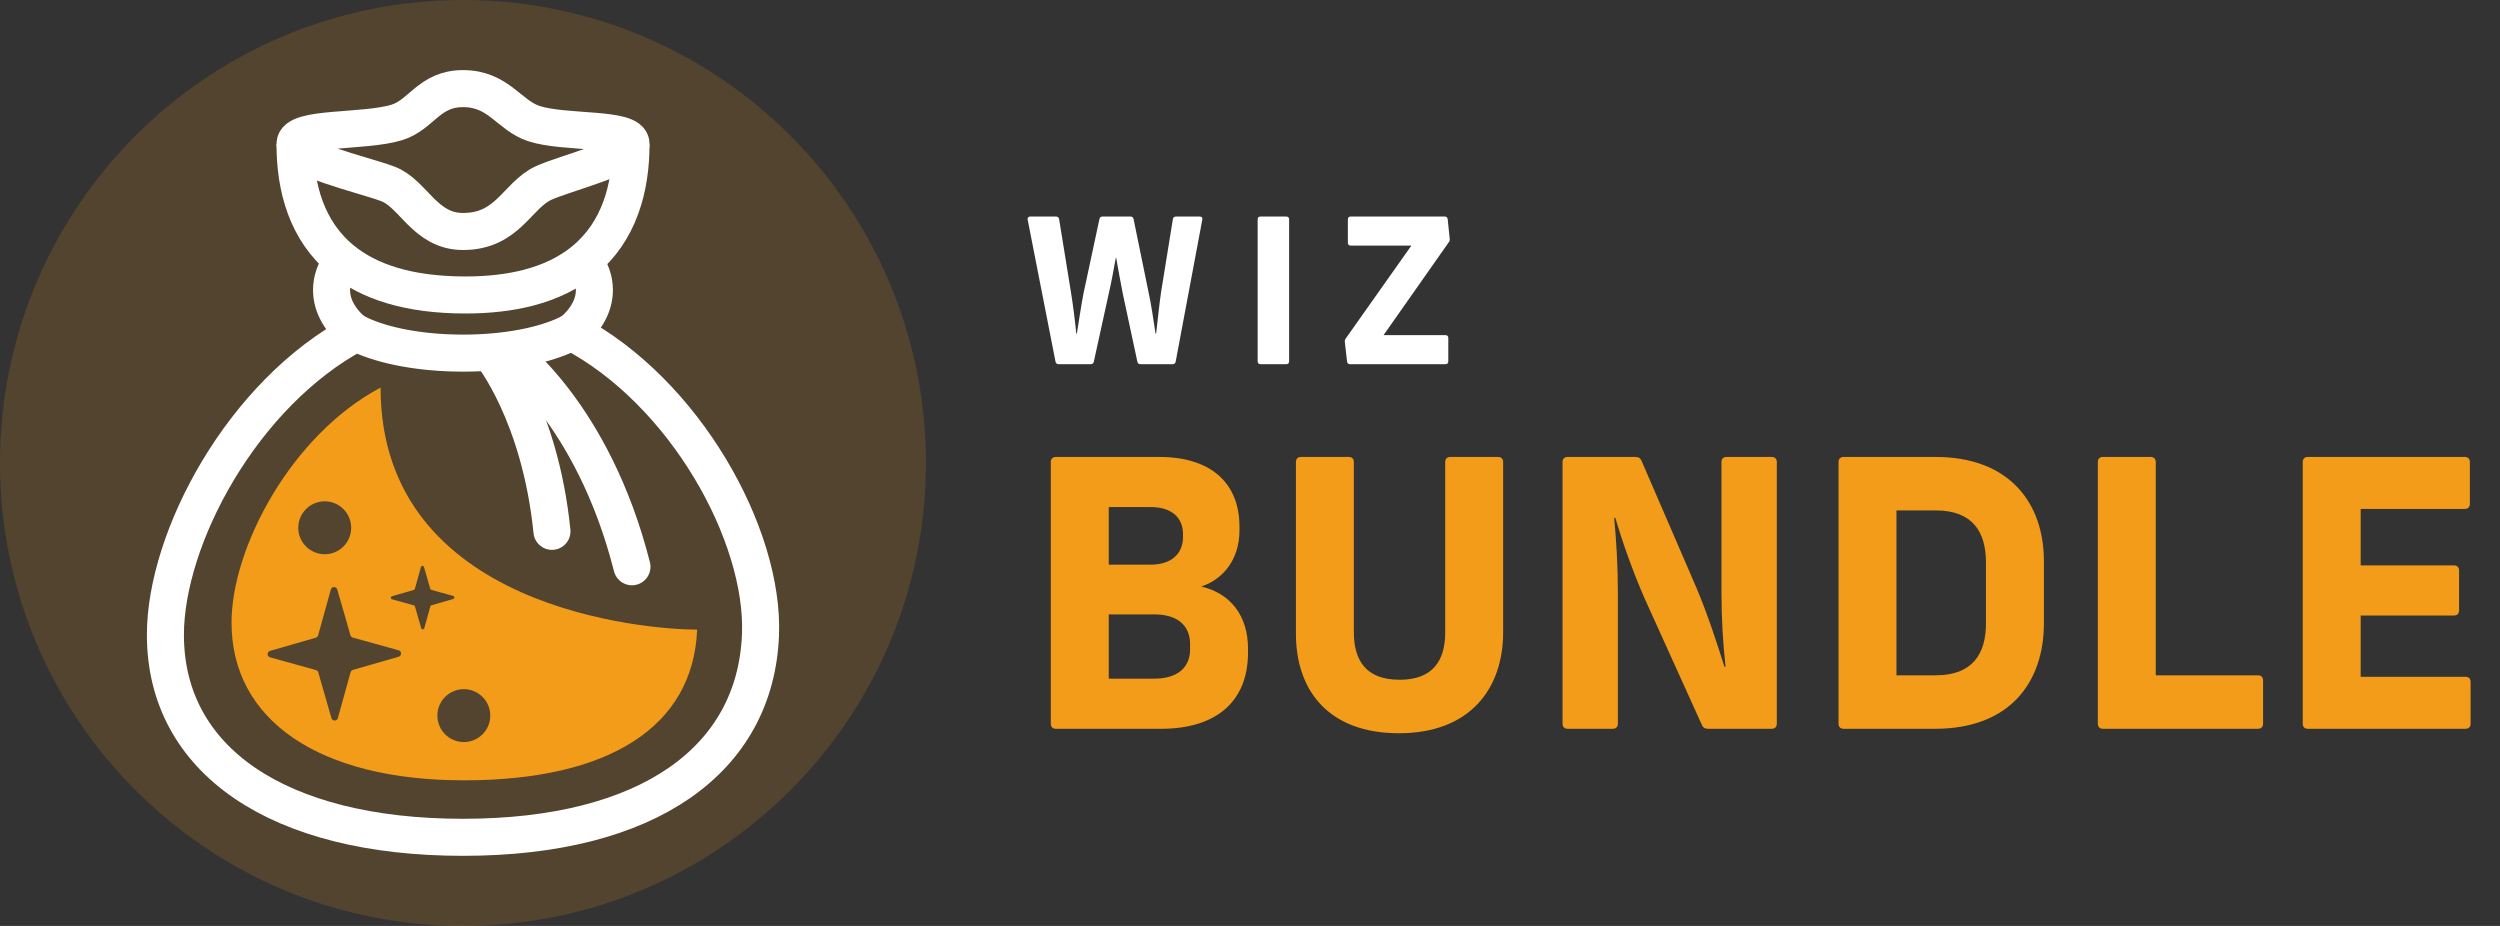
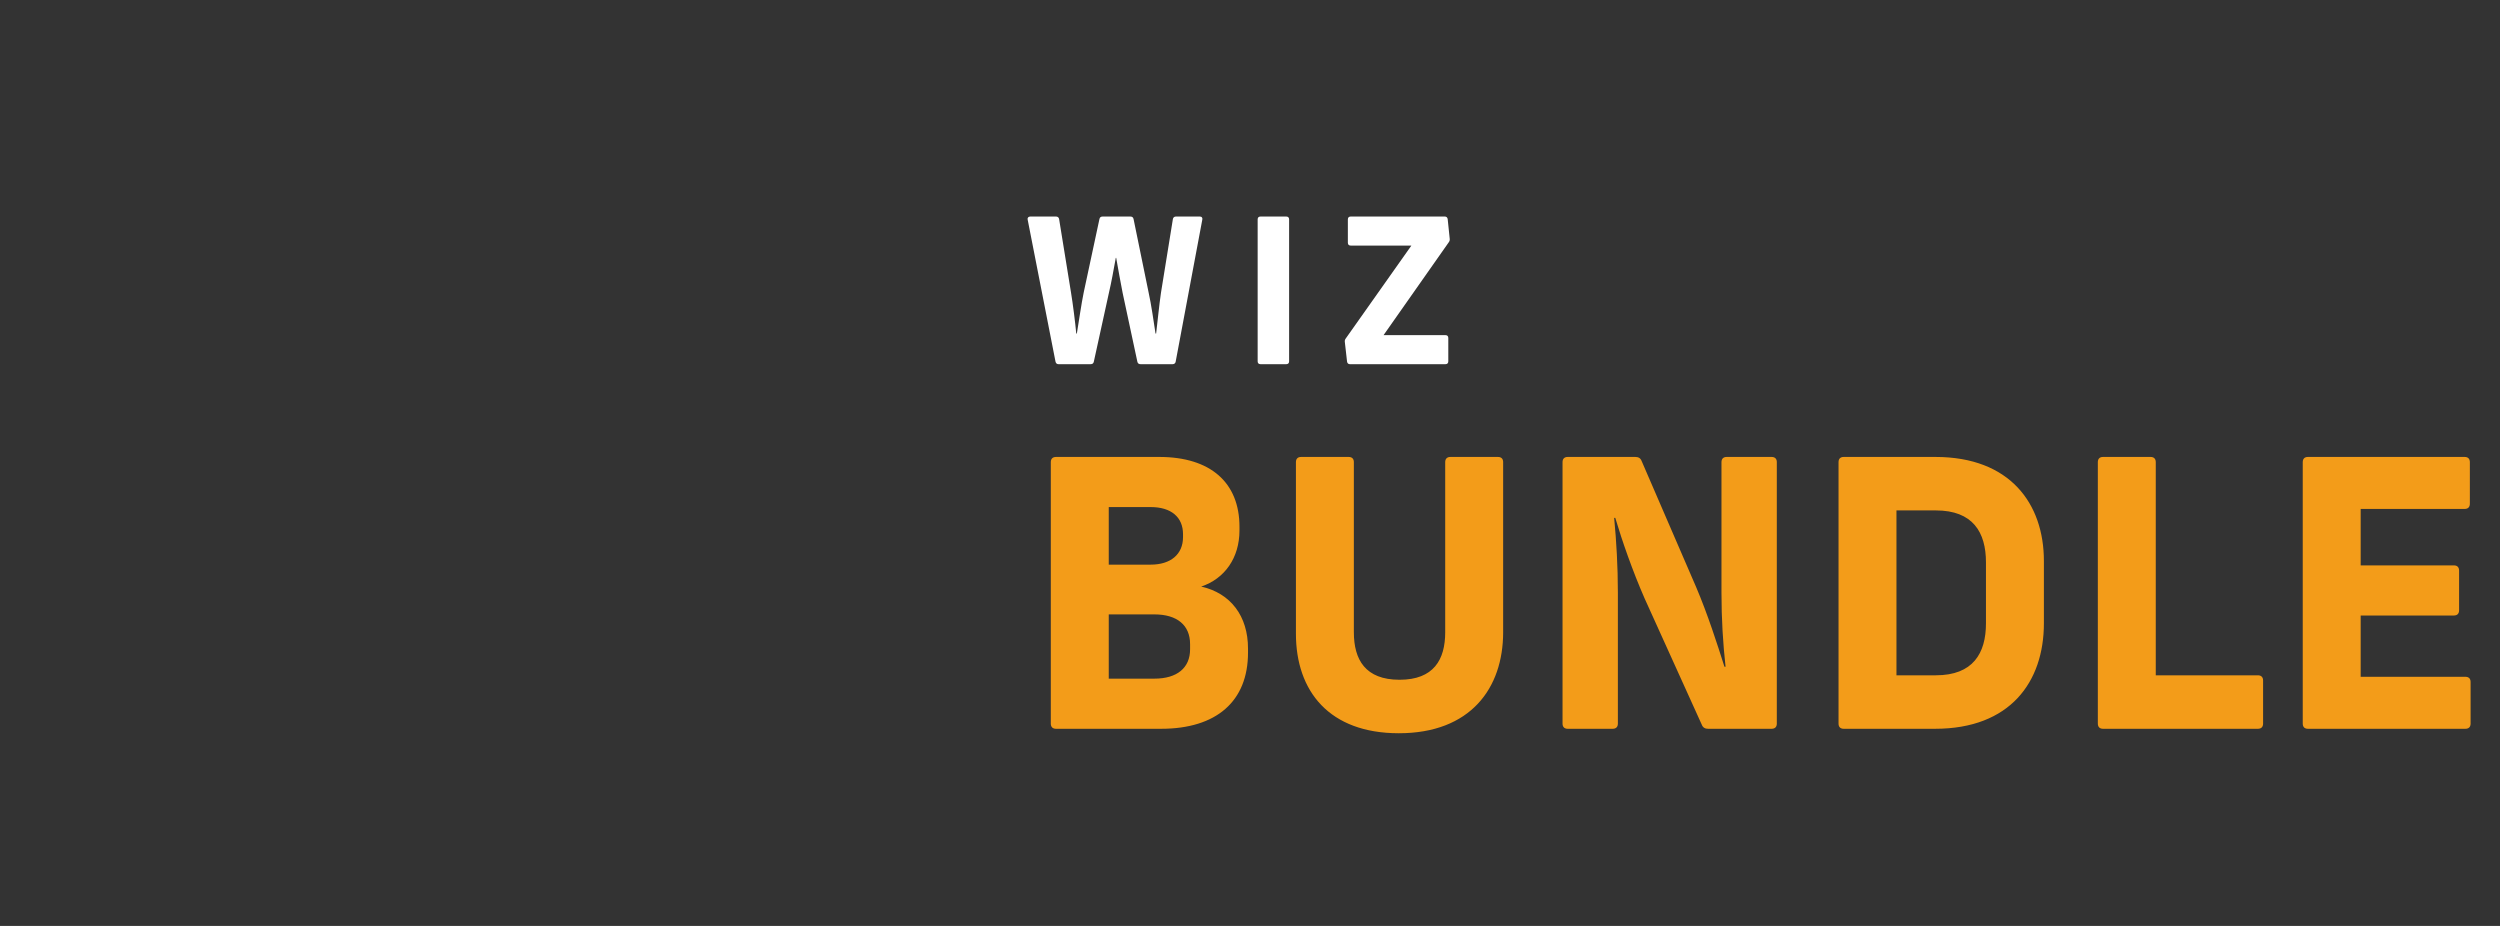
<svg xmlns="http://www.w3.org/2000/svg" width="216" height="80" viewBox="0 0 216 80" fill="none">
  <rect x="0" y="0" width="216" height="80" fill="#333333" stroke="none" />
  <g clip-path="url(#clip0_5793_336)">
-     <path d="M40 0C17.909 0 0 17.909 0 40C0 62.091 17.909 80 40 80C62.091 80 80 62.091 80 40C80 17.909 62.091 0 40 0Z" fill="#F39C19" fill-opacity="0.16" />
    <path d="M65.707 54.851C65.276 65.653 56.016 72.343 39.999 72.343C23.982 72.343 14.291 65.662 14.291 54.851C14.291 46.493 20.931 34.003 30.786 28.763C32.728 29.762 35.825 30.431 39.353 30.502H39.358C39.572 30.509 39.787 30.511 40.006 30.511C42.151 30.511 44.158 30.292 45.87 29.91C47.261 29.597 48.46 29.18 49.376 28.686C59.188 33.832 66.052 46.245 65.707 54.851Z" stroke="white" stroke-width="3.2" stroke-miterlimit="10" />
    <path d="M54.519 12.425C54.519 13.572 48.71 14.999 46.95 15.82C44.665 16.887 43.885 20 40.005 20C36.676 20 35.715 16.691 33.482 15.876C31.103 15.007 25.49 13.783 25.49 12.425C25.49 10.92 31.442 11.451 34.286 10.578C36.419 9.922 37.059 7.657 40.005 7.657C43.1 7.657 43.955 9.964 46.132 10.679C48.792 11.554 54.519 10.978 54.519 12.425Z" stroke="white" stroke-width="3.2" stroke-miterlimit="10" />
-     <path d="M54.519 12.457C54.519 16.229 53.505 20.004 50.456 22.511C49.199 23.547 47.594 24.366 45.569 24.882C44.034 25.27 42.258 25.486 40.211 25.486H40.185C35.24 25.481 31.848 24.313 29.582 22.47C26.493 19.962 25.49 16.211 25.49 12.457" stroke="white" stroke-width="3.2" stroke-miterlimit="10" />
    <path d="M29.516 22.57C28.956 23.335 28.646 24.176 28.646 25.058C28.646 26.472 29.438 27.776 30.783 28.842" stroke="white" stroke-width="3.2" stroke-miterlimit="10" />
-     <path d="M50.514 22.61C51.056 23.364 51.355 24.191 51.355 25.058C51.355 26.416 50.623 27.677 49.371 28.719" stroke="white" stroke-width="3.2" stroke-miterlimit="10" />
-     <path d="M43.83 30.368C43.83 30.368 51.224 35.641 54.601 48.968" stroke="white" stroke-width="3.2" stroke-linecap="round" stroke-linejoin="round" />
-     <path d="M42.459 30.597C42.459 30.597 46.666 35.774 47.689 45.908" stroke="white" stroke-width="3.2" stroke-linecap="round" stroke-linejoin="round" />
+     <path d="M50.514 22.61C51.056 23.364 51.355 24.191 51.355 25.058" stroke="white" stroke-width="3.2" stroke-miterlimit="10" />
    <path d="M32.882 33.487C32.882 52.685 56.003 54.4 60.232 54.4C59.894 62.813 52.588 67.421 40.079 67.421C27.57 67.421 20.004 62.22 20.004 53.8C20.004 47.291 25.188 37.565 32.882 33.487ZM40.074 59.543C38.812 59.543 37.789 60.567 37.789 61.829C37.789 63.091 38.812 64.114 40.074 64.115C41.336 64.114 42.36 63.091 42.36 61.829C42.36 60.567 41.337 59.543 40.074 59.543ZM29.142 50.935C29.06 50.652 28.661 50.654 28.584 50.935L27.484 54.898C27.456 54.995 27.382 55.07 27.285 55.099L23.333 56.236C23.05 56.318 23.053 56.715 23.333 56.793L27.297 57.893C27.394 57.922 27.469 57.994 27.498 58.091L28.635 62.043C28.717 62.326 29.115 62.324 29.192 62.043L30.291 58.08C30.32 57.983 30.393 57.908 30.49 57.879L34.442 56.742C34.725 56.661 34.723 56.262 34.442 56.185L30.48 55.086C30.382 55.057 30.307 54.984 30.278 54.887L29.142 50.935ZM36.634 48.992C36.594 48.858 36.407 48.858 36.369 48.992L35.846 50.876C35.833 50.922 35.798 50.958 35.751 50.973L33.871 51.515C33.737 51.554 33.737 51.742 33.871 51.779L35.756 52.303C35.801 52.316 35.837 52.351 35.852 52.398L36.394 54.277C36.433 54.41 36.62 54.41 36.658 54.277L37.182 52.393C37.195 52.347 37.229 52.311 37.276 52.296L39.156 51.755C39.29 51.716 39.29 51.528 39.156 51.489L37.272 50.967C37.226 50.954 37.19 50.919 37.175 50.871L36.634 48.992ZM28.057 43.315C26.794 43.315 25.77 44.339 25.77 45.601C25.771 46.863 26.794 47.886 28.057 47.886C29.319 47.886 30.341 46.863 30.342 45.601C30.342 44.339 29.319 43.315 28.057 43.315Z" fill="#F39C19" />
  </g>
  <path d="M91.455 31.465C91.316 31.465 91.229 31.395 91.194 31.238L88.789 18.97C88.754 18.814 88.859 18.709 89.016 18.709H91.246C91.386 18.709 91.49 18.796 91.508 18.936L92.536 25.279C92.693 26.22 92.902 27.875 92.989 28.816H93.041C93.181 27.98 93.442 26.168 93.634 25.261L94.993 18.918C95.028 18.761 95.132 18.709 95.272 18.709H97.659C97.799 18.709 97.903 18.761 97.938 18.918L99.245 25.296C99.454 26.22 99.698 27.893 99.837 28.816H99.89C100.012 27.823 100.151 26.359 100.308 25.296L101.336 18.936C101.354 18.796 101.458 18.709 101.597 18.709H103.671C103.828 18.709 103.915 18.814 103.88 18.97L101.58 31.238C101.563 31.378 101.458 31.465 101.319 31.465H98.548C98.409 31.465 98.304 31.413 98.269 31.256L96.997 25.314C96.788 24.268 96.631 23.344 96.439 22.281H96.404C96.213 23.344 96.021 24.407 95.812 25.296L94.505 31.256C94.47 31.413 94.366 31.465 94.226 31.465H91.455ZM108.905 31.465C108.748 31.465 108.661 31.378 108.661 31.221V18.953C108.661 18.796 108.748 18.709 108.905 18.709H111.135C111.292 18.709 111.379 18.796 111.379 18.953V31.221C111.379 31.378 111.292 31.465 111.135 31.465H108.905ZM116.629 31.465C116.49 31.465 116.402 31.378 116.385 31.238L116.193 29.548C116.176 29.426 116.211 29.322 116.28 29.235L121.944 21.218H116.699C116.542 21.218 116.455 21.131 116.455 20.974V18.953C116.455 18.796 116.542 18.709 116.699 18.709H124.837C124.976 18.709 125.063 18.796 125.081 18.936L125.255 20.626C125.272 20.748 125.238 20.852 125.168 20.94L119.539 28.956H124.889C125.046 28.956 125.133 29.043 125.133 29.2V31.221C125.133 31.378 125.046 31.465 124.889 31.465H116.629Z" fill="white" />
  <path d="M91.239 62.967C90.951 62.967 90.79 62.806 90.79 62.518V39.929C90.79 39.64 90.951 39.48 91.239 39.48H100.159C104.587 39.48 107.09 41.694 107.09 45.512V45.833C107.09 48.207 105.807 50.004 103.785 50.678C106.32 51.255 107.828 53.212 107.828 56.036V56.389C107.828 60.592 105.101 62.967 100.32 62.967H91.239ZM95.796 58.635H99.742C101.7 58.635 102.823 57.705 102.823 56.1V55.651C102.823 54.015 101.7 53.084 99.742 53.084H95.796V58.635ZM95.796 48.785H99.421C101.154 48.785 102.213 47.886 102.213 46.41V46.154C102.213 44.678 101.186 43.811 99.421 43.811H95.796V48.785ZM120.856 63.352C114.856 63.352 111.968 59.726 111.968 54.753V39.929C111.968 39.64 112.128 39.48 112.417 39.48H116.524C116.813 39.48 116.973 39.64 116.973 39.929V54.624C116.973 56.999 117.968 58.731 120.92 58.731C123.872 58.731 124.866 56.999 124.866 54.624V39.929C124.866 39.64 125.027 39.48 125.316 39.48H129.423C129.712 39.48 129.872 39.64 129.872 39.929V54.624C129.872 59.469 127.048 63.352 120.856 63.352ZM135.452 62.967C135.163 62.967 135.003 62.806 135.003 62.518V39.929C135.003 39.64 135.163 39.48 135.452 39.48H141.292C141.549 39.48 141.741 39.576 141.837 39.832L146.554 50.742C147.549 53.084 148.383 55.683 148.993 57.608H149.089C148.864 55.587 148.736 53.469 148.736 51.223V39.929C148.736 39.64 148.897 39.48 149.185 39.48H153.068C153.357 39.48 153.517 39.64 153.517 39.929V62.518C153.517 62.806 153.357 62.967 153.068 62.967H147.581C147.324 62.967 147.132 62.87 147.035 62.614L142.094 51.704C141.067 49.362 140.137 46.699 139.559 44.742H139.463C139.656 46.763 139.784 48.945 139.784 51.191V62.518C139.784 62.806 139.624 62.967 139.335 62.967H135.452ZM159.298 62.967C159.009 62.967 158.849 62.806 158.849 62.518V39.929C158.849 39.64 159.009 39.48 159.298 39.48H167.223C173.673 39.48 176.592 43.522 176.592 48.464V53.854C176.592 58.924 173.673 62.967 167.191 62.967H159.298ZM163.854 58.346H167.255C170.464 58.346 171.587 56.453 171.587 53.854V48.592C171.587 45.993 170.464 44.1 167.255 44.1H163.854V58.346ZM181.702 62.967C181.413 62.967 181.253 62.806 181.253 62.518V39.929C181.253 39.64 181.413 39.48 181.702 39.48H185.809C186.098 39.48 186.258 39.64 186.258 39.929V58.346H195.082C195.371 58.346 195.531 58.507 195.531 58.796V62.518C195.531 62.806 195.371 62.967 195.082 62.967H181.702ZM199.406 62.967C199.117 62.967 198.957 62.806 198.957 62.518V39.929C198.957 39.64 199.117 39.48 199.406 39.48H212.946C213.235 39.48 213.396 39.64 213.396 39.929V43.522C213.396 43.811 213.235 43.972 212.946 43.972H203.962V48.849H212.016C212.305 48.849 212.465 49.009 212.465 49.298V52.731C212.465 53.02 212.305 53.18 212.016 53.18H203.962V58.475H213.011C213.299 58.475 213.46 58.635 213.46 58.924V62.518C213.46 62.806 213.299 62.967 213.011 62.967H199.406Z" fill="#F39C19" />
  <defs>
    <clipPath id="clip0_5793_336">
-       <rect width="80" height="80" fill="white" />
-     </clipPath>
+       </clipPath>
  </defs>
</svg>